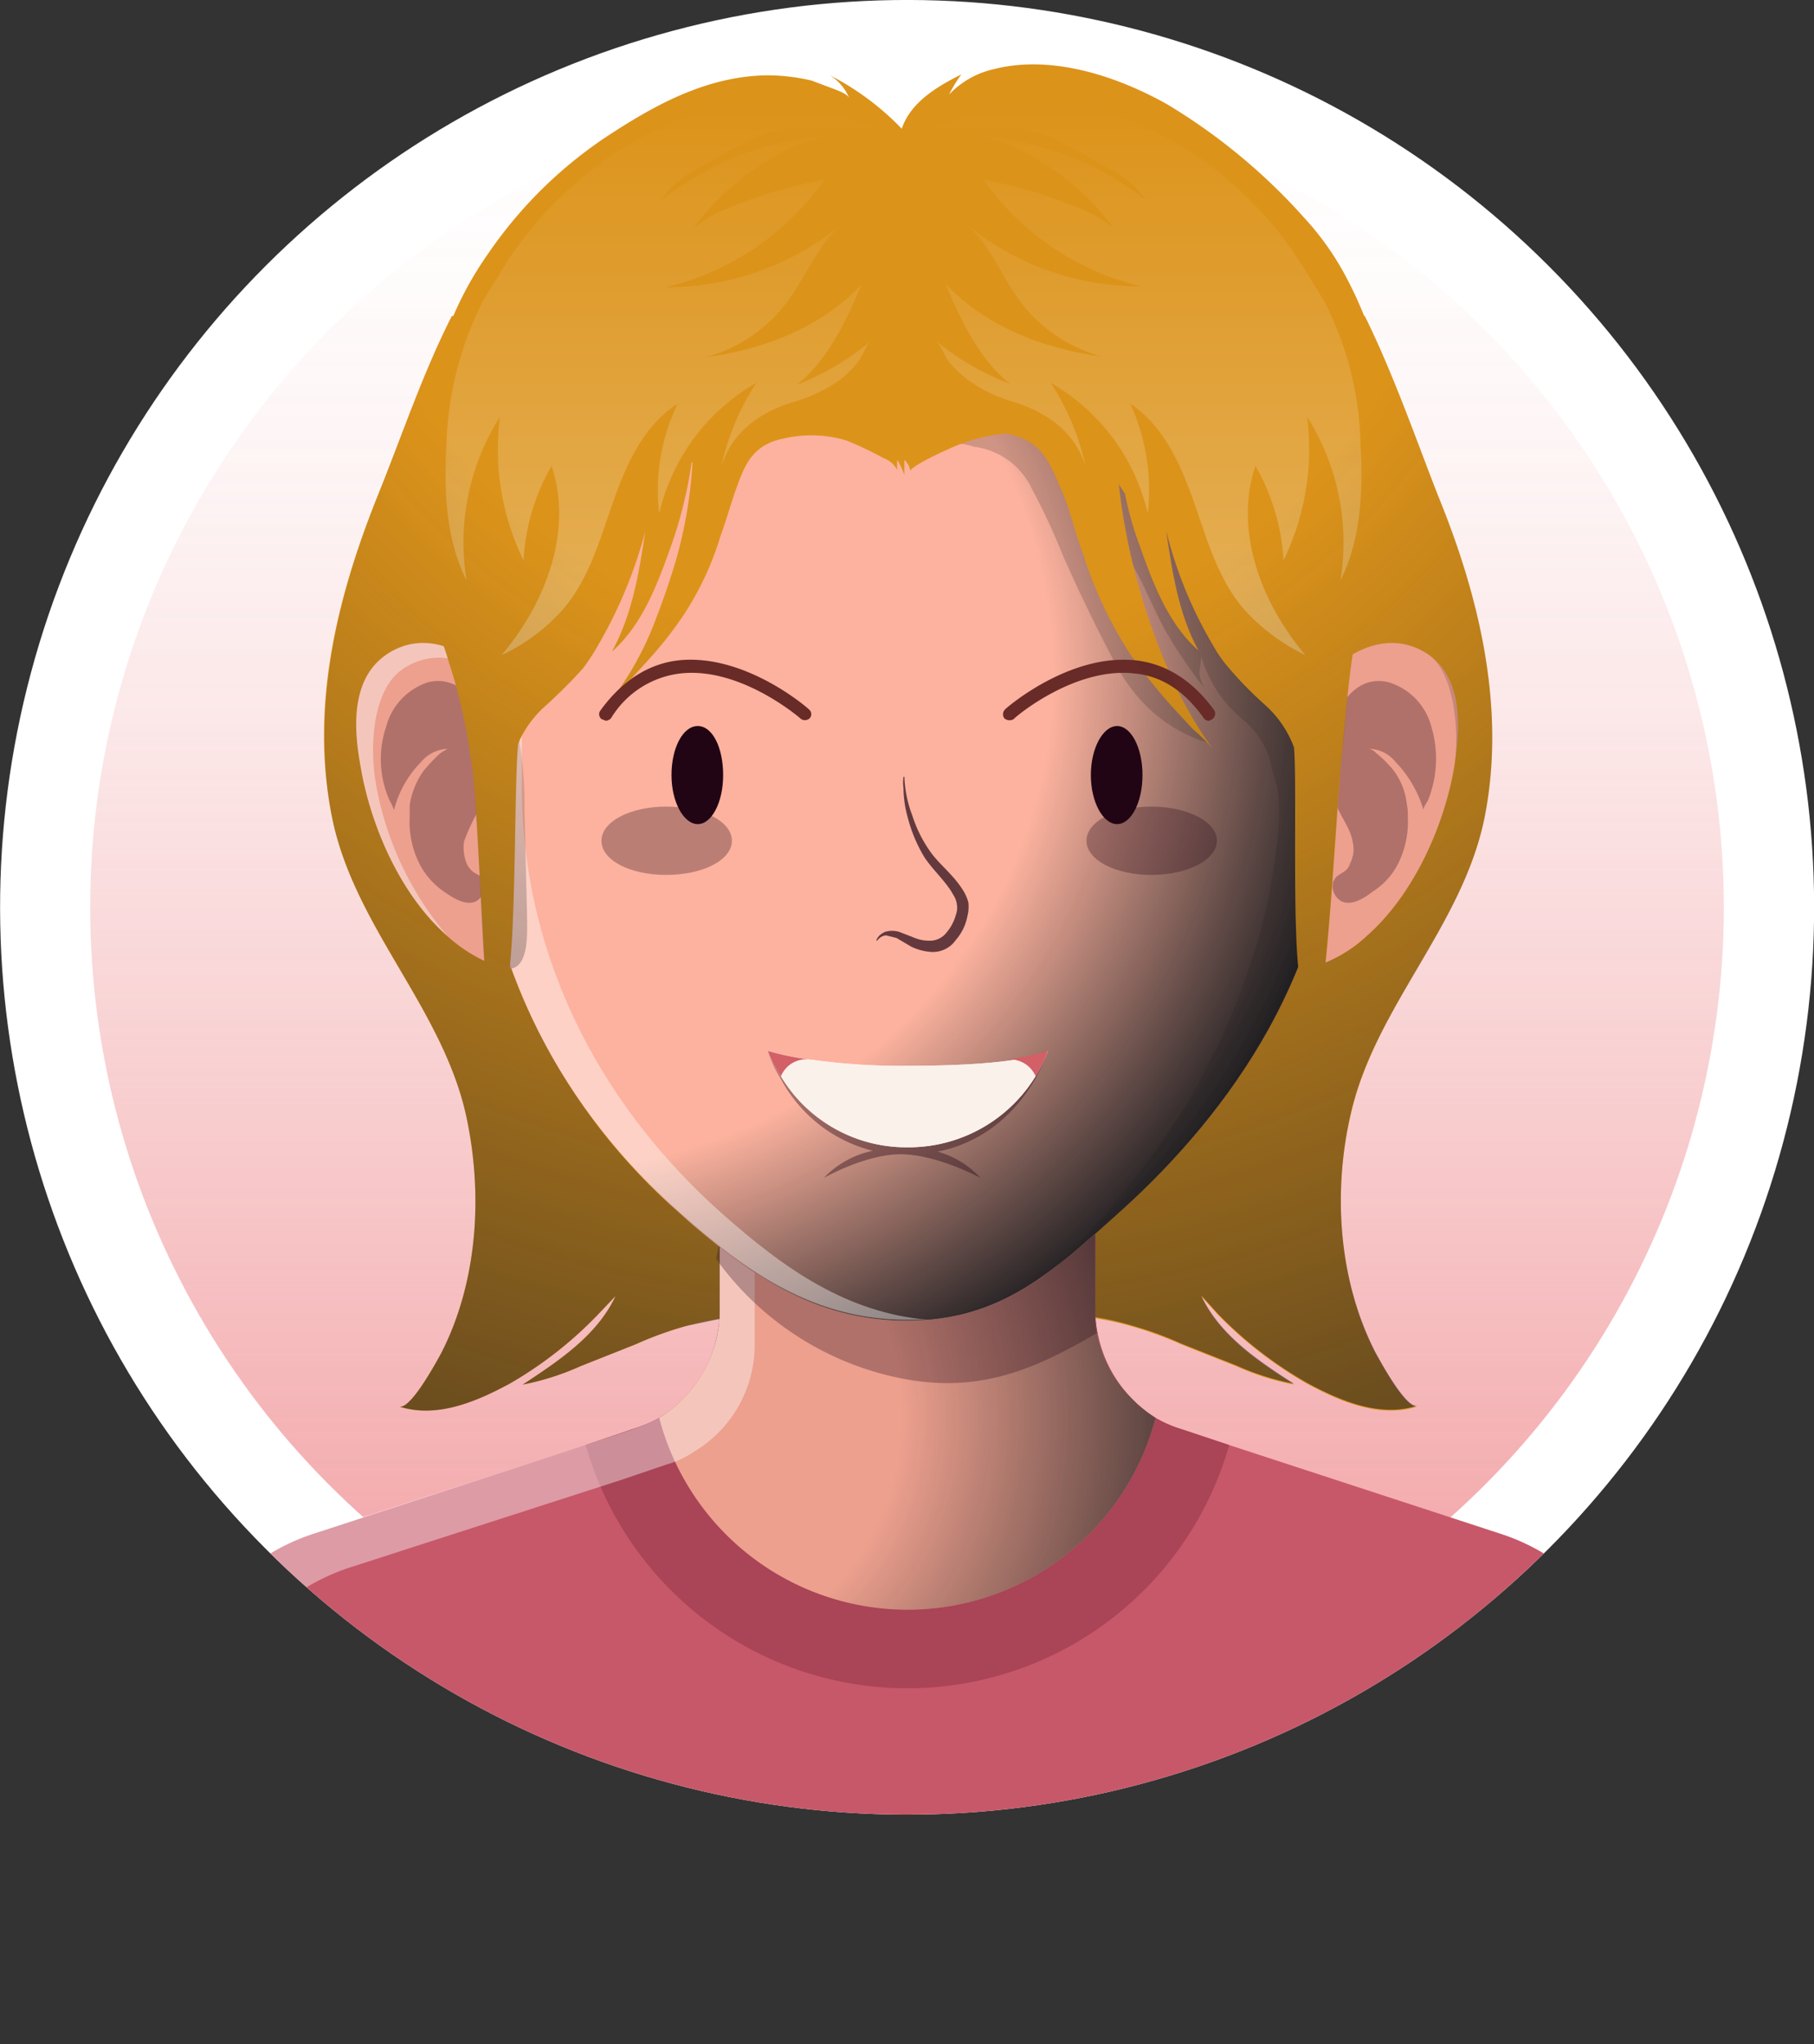
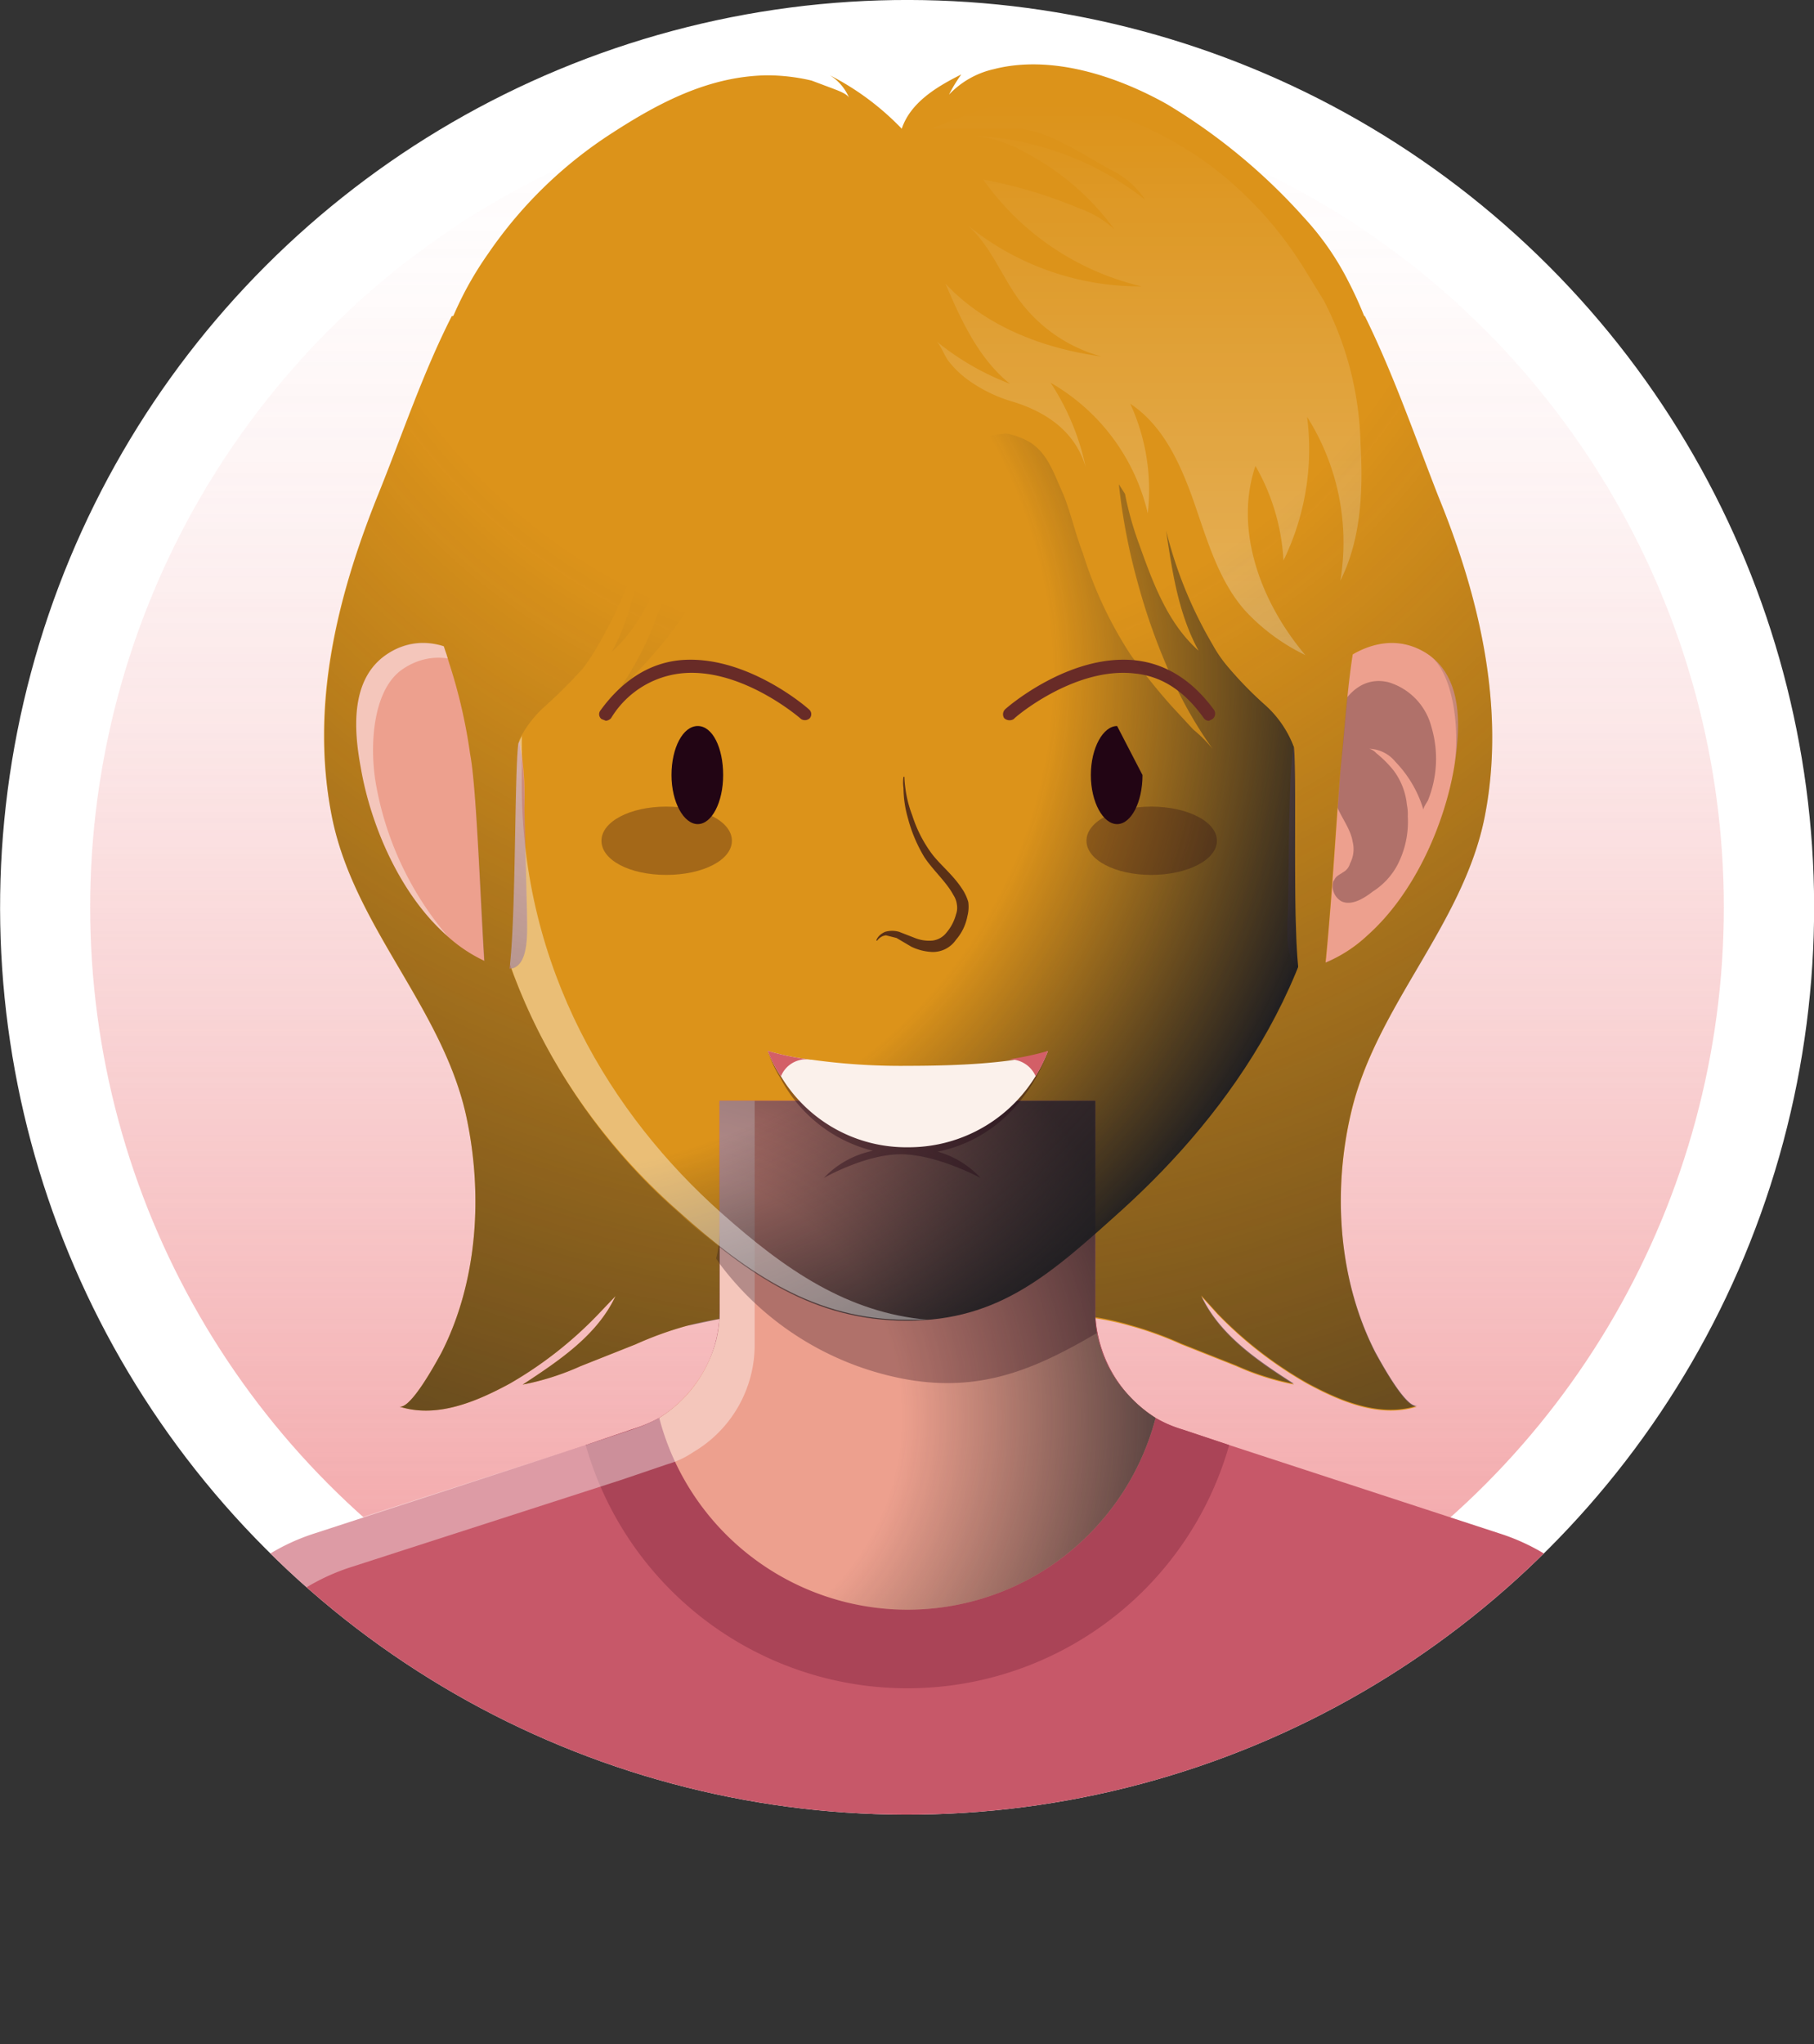
<svg xmlns="http://www.w3.org/2000/svg" xmlns:xlink="http://www.w3.org/1999/xlink" viewBox="0 0 207.2 233.4">
  <rect x="0" y="0" width="207.2" height="233.4" fill="#333333" stroke="none" />
  <defs>
    <style>.cls-1{fill:none;}.cls-2{isolation:isolate;}.cls-13,.cls-3{fill:#fff;}.cls-12,.cls-26,.cls-4{opacity:0.7;}.cls-5{fill:url(#linear-gradient);}.cls-6{fill:#94491f;}.cls-7{fill:#dc931a;}.cls-8{clip-path:url(#clip-path);}.cls-9{fill:#c75869;}.cls-10{fill:#aa4457;}.cls-11{fill:#eda08e;}.cls-12,.cls-13,.cls-14,.cls-15,.cls-17,.cls-18,.cls-19,.cls-22,.cls-26,.cls-28{mix-blend-mode:overlay;}.cls-12{fill:url(#radial-gradient);}.cls-13,.cls-15,.cls-22{opacity:0.4;}.cls-14,.cls-22,.cls-25{fill:#220514;}.cls-14,.cls-19{opacity:0.3;}.cls-16{fill:#fcb29e;}.cls-17{fill:url(#radial-gradient-2);}.cls-18{fill:#1f1e21;opacity:0.2;}.cls-20{fill:url(#linear-gradient-2);}.cls-21{fill:url(#linear-gradient-3);}.cls-23{fill:#fbf1eb;}.cls-24{fill:#d35f67;}.cls-27{fill:#682b27;}.cls-28{opacity:0.6;fill:url(#radial-gradient-3);}</style>
    <linearGradient id="linear-gradient" x1="103.62" y1="196.88" x2="103.62" y2="12.23" gradientUnits="userSpaceOnUse">
      <stop offset="0" stop-color="#eb6e72" />
      <stop offset="0.04" stop-color="#eb6e72" stop-opacity="0.93" />
      <stop offset="0.25" stop-color="#eb6e72" stop-opacity="0.65" />
      <stop offset="0.44" stop-color="#eb6e72" stop-opacity="0.42" />
      <stop offset="0.61" stop-color="#eb6e72" stop-opacity="0.24" />
      <stop offset="0.77" stop-color="#eb6e72" stop-opacity="0.11" />
      <stop offset="0.91" stop-color="#eb6e72" stop-opacity="0.03" />
      <stop offset="1" stop-color="#eb6e72" stop-opacity="0" />
    </linearGradient>
    <clipPath id="clip-path">
      <circle class="cls-1" cx="103.6" cy="103.6" r="103.6" transform="translate(-42.9 103.6) rotate(-45)" />
    </clipPath>
    <radialGradient id="radial-gradient" cx="75.02" cy="161.88" r="56.99" gradientUnits="userSpaceOnUse">
      <stop offset="0.49" stop-color="#1f1e21" stop-opacity="0" />
      <stop offset="1" stop-color="#1f1e21" />
    </radialGradient>
    <radialGradient id="radial-gradient-2" cx="57.98" cy="75.75" r="97.39" gradientTransform="translate(9.7 -1.4) rotate(7.5) scale(1 0.93)" gradientUnits="userSpaceOnUse">
      <stop offset="0.64" stop-color="#1f1e21" stop-opacity="0" />
      <stop offset="1" stop-color="#1f1e21" />
    </radialGradient>
    <linearGradient id="linear-gradient-2" x1="130.93" y1="11.84" x2="130.93" y2="78.27" gradientUnits="userSpaceOnUse">
      <stop offset="0" stop-color="#fff" stop-opacity="0" />
      <stop offset="1" stop-color="#fff" />
    </linearGradient>
    <linearGradient id="linear-gradient-3" x1="3690.2" y1="11.84" x2="3690.2" y2="78.27" gradientTransform="matrix(-1, 0, 0, 1, 3765.69, 0)" xlink:href="#linear-gradient-2" />
    <radialGradient id="radial-gradient-3" cx="102.5" cy="7.57" r="162.58" gradientUnits="userSpaceOnUse">
      <stop offset="0.41" stop-color="#1f1e21" stop-opacity="0" />
      <stop offset="1" stop-color="#1f1e21" />
    </radialGradient>
  </defs>
  <g class="cls-2">
    <g id="Layer_2" data-name="Layer 2">
      <g id="OBJECTS">
        <circle class="cls-3" cx="103.6" cy="103.6" r="103.6" transform="translate(-42.9 103.6) rotate(-45)" />
        <g class="cls-4">
          <circle class="cls-5" cx="103.6" cy="103.6" r="93.3" />
        </g>
        <polygon class="cls-6" points="108.5 28.9 106.2 28.5 108.4 28.2 108.5 28.9" />
        <path class="cls-7" d="M154.3,127.2c-2.1,9-1.4,19.1,2.8,27.3.5.9,3.5,6.5,4.8,6.1-4.3,1.4-8.9-.6-12.6-2.6a45.7,45.7,0,0,1-10.2-7.9l-1.9-2.1c2.1,4.5,6.4,7.4,10.6,10.1a29.9,29.9,0,0,1-6.6-2.1l-6.3-2.5a40.2,40.2,0,0,0-5.8-2.1c-7.3-2.1-15.1-1.3-22.7-1.5s-20.7-.6-28,1.5a40.2,40.2,0,0,0-5.8,2.1L66.3,156a29.9,29.9,0,0,1-6.6,2.1c4.1-2.7,8.5-5.6,10.6-10.1l-2,2.1A45.2,45.2,0,0,1,58.2,158c-3.7,2-8.3,4-12.6,2.6,1.3.4,4.3-5.2,4.8-6.1,4.2-8.2,4.8-18.3,2.8-27.3-2.8-12.3-12.8-21.4-15.3-34s.6-25,5.2-36.5c2.8-6.9,5.1-13.9,8.5-20.6l52.6-7.3,2-.3,2.3.4,47.4,7.2c3.3,6.7,5.7,13.7,8.4,20.6,4.7,11.5,7.7,24.2,5.3,36.5S157.1,114.9,154.3,127.2Z" />
        <polygon class="cls-6" points="106.2 28.5 104.2 28.8 104.2 28.2 106.2 28.5" />
        <g class="cls-8">
          <path class="cls-9" d="M196.5,232.8l-92.9.6-92.9-.6,9-39.2a23.9,23.9,0,0,1,16.2-18.5l31-10.1,5.3-1.8a16.9,16.9,0,0,0,3.1-1.3h0a14.4,14.4,0,0,0,6.9-12.3V125.7h42.9v23.8a14.7,14.7,0,0,0,6.9,12.4,13.6,13.6,0,0,0,3,1.3l5.4,1.8,30.9,10.1a24,24,0,0,1,16.3,18.5Z" />
          <path class="cls-10" d="M140.4,165a38.2,38.2,0,0,1-73.5,0l5.3-1.8a16.9,16.9,0,0,0,3.1-1.3h0a14.4,14.4,0,0,0,6.9-12.3V125.7h42.9v23.8a14.7,14.7,0,0,0,6.9,12.4,13.6,13.6,0,0,0,3,1.3Z" />
          <path class="cls-11" d="M132,161.9a29.3,29.3,0,0,1-56.7,0h0a15.2,15.2,0,0,0,6.5-8.8,13.9,13.9,0,0,0,.4-3.5V125.7h42.9v23.9a11,11,0,0,0,.2,2.6,14.2,14.2,0,0,0,3.7,7.2A14.8,14.8,0,0,0,132,161.9Z" />
          <path class="cls-12" d="M132,161.9a29.3,29.3,0,0,1-56.7,0h0a15.2,15.2,0,0,0,6.5-8.8,13.9,13.9,0,0,0,.4-3.5V125.7h42.9v23.9a11,11,0,0,0,.2,2.6,14.2,14.2,0,0,0,3.7,7.2A14.8,14.8,0,0,0,132,161.9Z" />
          <path class="cls-13" d="M82.2,125.7h4v27.8a14.2,14.2,0,0,1-7,12.3h0a10.3,10.3,0,0,1-3,1.4L70.9,169l-31,10a24.2,24.2,0,0,0-16.2,18.6l-8.1,35.2H10.7l9-39.2A24.2,24.2,0,0,1,35.9,175l31-10,5.4-1.8a19.4,19.4,0,0,0,3-1.3h0a14.5,14.5,0,0,0,6.9-12.3Z" />
          <path class="cls-14" d="M125.3,152.2c-7.3,4.3-13.6,6.9-22.3,5.2a34.3,34.3,0,0,1-20.8-13.1l-.4-.6a13.4,13.4,0,0,0,.4-3.5V125.7h42.9v23.9A11,11,0,0,0,125.3,152.2Z" />
          <path class="cls-11" d="M51,106.8c-5.4-4.8-8.7-12.7-9.8-19.2-.8-4.3-1.2-10.1,3-12.9,5.9-4,13,2.1,14.7,7.8a35.9,35.9,0,0,1,1,9.8l.3,12.1c0,2.2.4,7.3-3.2,6A16.9,16.9,0,0,1,51,106.8Z" />
          <g class="cls-15">
            <path class="cls-3" d="M42.9,89.3a36.6,36.6,0,0,0,8.4,17.8l-.3-.3c-5.4-4.8-8.7-12.7-9.8-19.2-.8-4.3-1.2-10.1,3-12.9S53,74,56,77.5c-2.9-2.4-6.6-3.4-10-1.1S42.2,85,42.9,89.3Z" />
          </g>
-           <path class="cls-14" d="M55.3,100.6a2,2,0,0,1-.9,2.3c-1.2.6-2.7-.4-3.7-1.1a8.7,8.7,0,0,1-2.7-3,10.7,10.7,0,0,1-1.2-5.6V91.9A9,9,0,0,1,48.4,88a18.4,18.4,0,0,1,1.9-2l.8-.5a4.2,4.2,0,0,0-3,1.5A12.1,12.1,0,0,0,45,92.5a5.4,5.4,0,0,0-.5-1.1,11.6,11.6,0,0,1-.4-8.4,7.3,7.3,0,0,1,4.8-5.1c5.5-1.3,7.8,6.8,7.1,10.8a10.9,10.9,0,0,1-1.2,3.6A21.8,21.8,0,0,0,53,96.1a5.1,5.1,0,0,0,.3,2.5,2.7,2.7,0,0,0,.8,1c.5.3.9.4,1.1.9Z" />
          <path class="cls-11" d="M156.2,106.8c5.4-4.8,8.8-12.7,9.9-19.2.7-4.3,1.1-10.1-3-12.9-6-4-13,2.1-14.7,7.8-1,3.2-1,6.5-1.1,9.8s-.1,8.1-.2,12.1c-.1,2.2-.5,7.3,3.1,6A16.9,16.9,0,0,0,156.2,106.8Z" />
          <path class="cls-14" d="M152.3,100.6a2,2,0,0,0,.9,2.3c1.2.6,2.7-.4,3.6-1.1a8.1,8.1,0,0,0,2.8-3,10.7,10.7,0,0,0,1.2-5.6,5.3,5.3,0,0,0-.1-1.3,7.8,7.8,0,0,0-1.5-3.9,12.6,12.6,0,0,0-2-2,1.6,1.6,0,0,0-.8-.5,4,4,0,0,1,3,1.5,13.3,13.3,0,0,1,3.2,5.5c-.1-.2.4-.9.5-1.1a12.7,12.7,0,0,0,.4-8.4,7.2,7.2,0,0,0-4.9-5.1c-5.4-1.3-7.7,6.8-7,10.8a10.9,10.9,0,0,0,1.2,3.6c.6,1.3,1.5,2.5,1.7,3.8a3.5,3.5,0,0,1-.3,2.5,1.6,1.6,0,0,1-.8,1c-.4.3-.8.4-1,.9Z" />
-           <path class="cls-16" d="M152.4,89.6c0,20.8-11.9,37.4-24.3,48.6-8,7.2-13.9,12.6-24.5,12.6s-18.1-5.2-26-12.3C65,127.3,54.8,110.6,54.8,89.6c0-34.3,0-60.5,48.8-60.5S152.4,55.3,152.4,89.6Z" />
          <path class="cls-17" d="M152.4,89.6c0,20.8-11.9,37.4-24.3,48.6-8,7.2-13.9,12.6-24.5,12.6s-18.1-5.2-26-12.3C65,127.3,54.8,110.6,54.8,89.6c0-34.3,0-60.5,48.8-60.5S152.4,55.3,152.4,89.6Z" />
          <path class="cls-13" d="M106,150.7h-2.4c-10.4,0-18.1-5.2-26-12.3C65,127.3,54.8,110.6,54.8,89.6c0-34.3,0-60.5,48.8-60.5h2.3C59.6,30,59.6,55.9,59.6,89.6c0,21,10.2,37.7,22.8,48.9C89.7,145,96.8,149.9,106,150.7Z" />
-           <path class="cls-18" d="M120.6,144.7a114.7,114.7,0,0,0,11.2-13A80.7,80.7,0,0,0,143.5,108a65.6,65.6,0,0,0,2.6-14.7,18.3,18.3,0,0,0-.2-3.3c-.2-1-.6-2-.8-3a9.2,9.2,0,0,0-3.1-4.8,14.5,14.5,0,0,1-4.8-7.3c0,.7-.2,1.4-.2,2a4.9,4.9,0,0,0,.6,1.7,54,54,0,0,1-4.6-6.8c-1.3-2.4-2.3-5-3.7-7.4a42.6,42.6,0,0,0,8.6,20.4,17.1,17.1,0,0,1-8.4-5.8,19.8,19.8,0,0,1-2.2-3.4c-2.1-4-4.1-8.1-5.9-12.2a72.7,72.7,0,0,0-3.5-7.5,8.5,8.5,0,0,0-6.7-4.9,6.6,6.6,0,0,0-4.8.2c1-.5,1.4-1.5,2.1-2.3a6.9,6.9,0,0,1,2.7-1.7,30.7,30.7,0,0,1,6.4-2.3,30.7,30.7,0,0,1,6.8-.5,108,108,0,0,1,15,1,18.3,18.3,0,0,1,5.2,1.5,8.1,8.1,0,0,1,4.2,5.2,45.9,45.9,0,0,1,2,7.5c1.8,9.8,1.6,20,1.6,30,0,20.8-11.9,37.4-24.3,48.6C125.4,140.6,123,142.8,120.6,144.7Z" />
          <path class="cls-7" d="M154,32.1a32,32,0,0,0-5-7.2,67.6,67.6,0,0,0-15.7-13c-5.7-3.2-13.2-5.7-19.8-4a10.1,10.1,0,0,0-5.1,2.9,17.6,17.6,0,0,1,1.4-2.3c-2.8,1.4-5.8,3.2-6.8,6.2a30.8,30.8,0,0,0-8.2-6.1A5.6,5.6,0,0,1,97,11.2c-.2-.5-1.4-.9-1.9-1.1l-2.4-.9a22.2,22.2,0,0,0-5.1-.6c-6.6.1-12.3,3.1-17.7,6.6A49.7,49.7,0,0,0,55.8,28.9a39.9,39.9,0,0,0-2.7,4.4C46.5,46,46.4,61.4,51,74.7l.3,1a60.4,60.4,0,0,1,2.4,10.4c1,5.2,1.4,25.7,2.3,31-.1-1.1,1.6-3.7,1.9-4.8,1.1-4,.8-23.3,1.3-27.4a12.2,12.2,0,0,1,3.1-4.3,58.1,58.1,0,0,0,4.3-4.3,23.3,23.3,0,0,0,1.7-2.6,52.6,52.6,0,0,0,5.4-13c-.7,4.7-1.5,9.5-3.8,13.7,3.5-3.1,5.2-7.7,6.8-12.2A49.6,49.6,0,0,0,79,52.8h.1a51.4,51.4,0,0,1-1.9,11.2c-.8,2.7-1.7,5.2-2.6,7.5a36,36,0,0,1-4.3,7.8,10.2,10.2,0,0,1,1.8-1.8l2-2.2a44.5,44.5,0,0,0,3.8-4.8,34.5,34.5,0,0,0,4.4-9.3c.7-1.9,1.2-3.8,1.9-5.7s1.3-3.4,2.9-4.5a6.5,6.5,0,0,1,2.3-.9,13.9,13.9,0,0,1,7.3.2,40.9,40.9,0,0,1,4.2,2,2.8,2.8,0,0,1,1.6,1.4,4.8,4.8,0,0,1,0-1.2,13,13,0,0,1,.8,1.7V52.5a2.4,2.4,0,0,1,.7,1.3c-.1-.5,3.8-2.3,4.3-2.5a19.7,19.7,0,0,1,6.6-1.8,7.9,7.9,0,0,1,2.9,1.1c1.9,1.3,2.6,3.5,3.5,5.5s1.5,4.8,2.4,7.1a46.6,46.6,0,0,0,5.4,11.5,67.5,67.5,0,0,0,4.7,5.9l2.5,2.7a15.2,15.2,0,0,1,2.2,2.2,48.1,48.1,0,0,1-5.3-9.6,70.7,70.7,0,0,1-3.2-9.2,69.7,69.7,0,0,1-2.2-11.4h0l.7,1.1a37,37,0,0,0,1.6,5.7c1.6,4.5,3.3,9.1,6.8,12.2-2.3-4.2-3-9-3.7-13.7a48.7,48.7,0,0,0,5.3,13,15.1,15.1,0,0,0,1.8,2.6,42.6,42.6,0,0,0,4.2,4.3,12.2,12.2,0,0,1,3.3,4.8c.4,3.9-.3,23.2.8,27,.3,1.1,2,3.8,1.8,4.8,1.3-5.1,2.3-25.1,2.8-30.1s.7-8.6,1.4-12.8,2.5-8.3,3.5-12.6A44.7,44.7,0,0,0,154,32.1Z" />
          <g class="cls-19">
            <path class="cls-20" d="M124,53.3a28,28,0,0,0-4-9.6,23.3,23.3,0,0,1,11.1,14.9,23.5,23.5,0,0,0-2-12.5c3.8,2.5,5.8,7,7.3,11.3s2.8,8.9,5.8,12.3a22.9,22.9,0,0,0,6.9,5.1c-5-5.9-8.2-14.2-5.7-21.6A24.2,24.2,0,0,1,146.6,64a29,29,0,0,0,2.7-16.4,26.8,26.8,0,0,1,3.8,18.7c2.4-4.8,2.6-10.3,2.3-15.7a37.2,37.2,0,0,0-4.2-16.3l-2.4-3.9a43.3,43.3,0,0,0-8.9-10.2,40.7,40.7,0,0,0-15.6-8,23.1,23.1,0,0,0-8.7-.5c-3.2.4-6.3,1.9-9.3,3h10.4a16.5,16.5,0,0,1,3.6,1.1c2.2,1,4.3,2.3,6.4,3.5a10,10,0,0,1,4.1,3.5,34.2,34.2,0,0,0-19.6-7.3,14.6,14.6,0,0,1,5.7,1.8,29.6,29.6,0,0,1,10.4,8.9,11.5,11.5,0,0,0-4-2.4,53.5,53.5,0,0,0-11-3.3,30.8,30.8,0,0,0,18.1,12.2,31.2,31.2,0,0,1-19.9-7c2.6,2.3,3.8,5.6,5.8,8.4a17.3,17.3,0,0,0,9.5,6.6c-6.6-.9-13.2-3.4-17.8-8.3,2,4.7,4.3,9.6,8.6,12.3-.2-.5-.8-.7-1.3-.9A30.3,30.3,0,0,1,107,39c.5.5.9,1.7,1.4,2.3a11,11,0,0,0,2.2,2.1,16.7,16.7,0,0,0,5.2,2.5C119.6,47.1,122.8,49.3,124,53.3Z" />
          </g>
          <g class="cls-19">
-             <path class="cls-21" d="M82.4,53.3a28,28,0,0,1,4-9.6A23.3,23.3,0,0,0,75.3,58.6a22.6,22.6,0,0,1,2.1-12.5c-3.9,2.5-5.9,7-7.4,11.3s-2.8,8.9-5.8,12.3a21.7,21.7,0,0,1-6.9,5.1c5-5.9,8.2-14.2,5.7-21.6A24.2,24.2,0,0,0,59.8,64a29,29,0,0,1-2.7-16.4,26.8,26.8,0,0,0-3.8,18.7C50.9,61.5,50.7,56,51,50.6a38.6,38.6,0,0,1,4.2-16.3l2.4-3.9a41.5,41.5,0,0,1,9-10.2,39.6,39.6,0,0,1,15.5-8,23.1,23.1,0,0,1,8.7-.5c3.2.4,6.3,1.9,9.3,3H89.7a16.5,16.5,0,0,0-3.6,1.1c-2.2,1-4.3,2.3-6.4,3.5a10,10,0,0,0-4.1,3.5,34.2,34.2,0,0,1,19.6-7.3,14.6,14.6,0,0,0-5.7,1.8,29.6,29.6,0,0,0-10.4,8.9,12.5,12.5,0,0,1,4-2.4,52.6,52.6,0,0,1,11.1-3.3A31,31,0,0,1,76,32.8a31.2,31.2,0,0,0,19.9-7c-2.5,2.3-3.8,5.6-5.8,8.4a17.3,17.3,0,0,1-9.5,6.6c6.6-.9,13.2-3.4,17.8-8.3-2,4.7-4.3,9.6-8.6,12.3.2-.5.8-.7,1.3-.9A30.3,30.3,0,0,0,99.4,39c-.5.5-.9,1.7-1.4,2.3a10.4,10.4,0,0,1-2.1,2.1,17.2,17.2,0,0,1-5.3,2.5C86.8,47.1,83.6,49.3,82.4,53.3Z" />
-           </g>
+             </g>
          <path class="cls-22" d="M119.7,120s-2.3,1.9-16,1.9a71.1,71.1,0,0,1-11-.8h-.1a24.2,24.2,0,0,1-4.9-1.1,14.5,14.5,0,0,0,1.5,3.2,16.4,16.4,0,0,0,10.5,8.2,10.7,10.7,0,0,0-5.6,3.1s4.9-2.8,9-2.7,8.9,2.7,8.9,2.7a10.5,10.5,0,0,0-4.9-3C116.9,129.5,119.7,120,119.7,120Z" />
-           <path class="cls-23" d="M119.7,120a17,17,0,0,1-16,11,16.7,16.7,0,0,1-14.5-8.1,14.3,14.3,0,0,1-1.5-2.9,32.3,32.3,0,0,0,4.9,1h.1a73.6,73.6,0,0,0,11,.7C117.4,121.7,119.7,120,119.7,120Z" />
          <path class="cls-23" d="M119.7,120a17,17,0,0,1-16,11,16.7,16.7,0,0,1-14.5-8.1,14.3,14.3,0,0,1-1.5-2.9,32.3,32.3,0,0,0,4.9,1h.1a73.6,73.6,0,0,0,11,.7C117.4,121.7,119.7,120,119.7,120Z" />
          <path class="cls-24" d="M92.6,121a3.1,3.1,0,0,0-3.4,1.9,14.3,14.3,0,0,1-1.5-2.9A32.3,32.3,0,0,0,92.6,121Z" />
          <path class="cls-24" d="M114.9,121a3.2,3.2,0,0,1,3.4,1.9,17,17,0,0,0,1.4-2.9A32.4,32.4,0,0,1,114.9,121Z" />
          <path class="cls-25" d="M82.6,88.5c0,3.1-1.3,5.6-2.9,5.6s-3-2.5-3-5.6,1.3-5.6,3-5.6S82.6,85.4,82.6,88.5Z" />
-           <path class="cls-25" d="M130.5,88.5c0,3.1-1.3,5.6-2.9,5.6s-3-2.5-3-5.6,1.4-5.6,3-5.6S130.5,85.4,130.5,88.5Z" />
+           <path class="cls-25" d="M130.5,88.5c0,3.1-1.3,5.6-2.9,5.6s-3-2.5-3-5.6,1.4-5.6,3-5.6Z" />
          <path class="cls-14" d="M131.5,92.1c4.1,0,7.5,1.7,7.5,3.9s-3.4,3.9-7.5,3.9-7.4-1.7-7.4-3.9S127.4,92.1,131.5,92.1Z" />
          <path class="cls-14" d="M76.1,92.1c4.2,0,7.5,1.7,7.5,3.9s-3.3,3.9-7.5,3.9-7.4-1.7-7.4-3.9S72,92.1,76.1,92.1Z" />
          <g class="cls-26">
            <path class="cls-25" d="M103.3,88.6a11.6,11.6,0,0,0,.1,1.3,13.4,13.4,0,0,0,.8,3.2,15,15,0,0,0,2.1,4.2c1,1.4,2.5,2.5,3.6,4.2a5.2,5.2,0,0,1,.7,1.5,4.2,4.2,0,0,1-.1,1.6,5.7,5.7,0,0,1-1.3,2.7,3.2,3.2,0,0,1-2.7,1.4,6.1,6.1,0,0,1-2.4-.6l-1.7-1-1.2-.3a1.4,1.4,0,0,0-1,.6h-.1s.1-.6,1-1a2.9,2.9,0,0,1,1.6,0l1.8.7a4.4,4.4,0,0,0,2,.3,2.4,2.4,0,0,0,1.6-.9,5.3,5.3,0,0,0,1.1-2.1,2.2,2.2,0,0,0,.1-1.1,2.5,2.5,0,0,0-.4-1.1c-.8-1.5-2.3-2.8-3.3-4.3a16.8,16.8,0,0,1-1.9-4.5,12.6,12.6,0,0,1-.5-3.4,4.5,4.5,0,0,1,0-1.3h.1Z" />
          </g>
          <path class="cls-27" d="M138.1,82.3a.7.7,0,0,1-.6-.3c-2.2-3.1-4.8-4.8-7.9-5.1-6.9-.8-13.8,5.1-13.8,5.2a.9.9,0,0,1-1.1-.1.8.8,0,0,1,.1-1c.3-.3,7.4-6.4,14.9-5.6,3.6.4,6.6,2.4,9,5.7a.8.8,0,0,1-.2,1Z" />
          <path class="cls-27" d="M69.2,82.3a.9.9,0,0,0,.6-.3,10.7,10.7,0,0,1,7.9-5.1c6.9-.8,13.7,5.1,13.8,5.2a.8.8,0,0,0,1-.1.7.7,0,0,0-.1-1c-.3-.3-7.4-6.4-14.9-5.6-3.5.4-6.5,2.4-8.9,5.7a.7.7,0,0,0,.1,1Z" />
        </g>
        <path class="cls-28" d="M169.6,93.2c2.4-12.3-.6-25-5.3-36.5-2.7-6.9-5-13.8-8.4-20.5h0c-.6-1.4-1.2-2.7-1.9-4a32,32,0,0,0-5-7.2,67.6,67.6,0,0,0-15.7-13c-5.8-3.2-13.2-5.7-19.8-4a9.4,9.4,0,0,0-5.1,2.9c.4-.8.9-1.6,1.4-2.4-2.8,1.5-5.8,3.3-6.8,6.3a30.8,30.8,0,0,0-8.2-6.1A5.6,5.6,0,0,1,97,11.2c-.2-.5-1.4-.9-1.9-1.1l-2.4-.9a22.2,22.2,0,0,0-5.1-.6c-6.6.1-12.3,3.1-17.7,6.6A49.7,49.7,0,0,0,55.8,28.9a39.9,39.9,0,0,0-2.7,4.4,23.9,23.9,0,0,0-1.3,2.8h-.2c-3.4,6.7-5.7,13.7-8.5,20.6-4.6,11.5-7.6,24.2-5.2,36.5s12.5,21.7,15.3,34c2,9,1.4,19.1-2.8,27.3-.5.9-3.5,6.5-4.8,6.1,4.3,1.4,8.9-.6,12.6-2.6a45.2,45.2,0,0,0,10.1-7.9l2-2.1c-2.1,4.5-6.5,7.4-10.6,10.1a29.9,29.9,0,0,0,6.6-2.1l6.3-2.5a40.2,40.2,0,0,1,5.8-2.1l3.8-.8v-8.2c-1.5-1.2-3.1-2.5-4.6-3.9a68.4,68.4,0,0,1-19.2-27.9c2.1-.4,1.8-4.4,1.8-6.2l-.3-12.1a41,41,0,0,0-.6-7.8,12.7,12.7,0,0,1,3-3.9,58.1,58.1,0,0,0,4.3-4.3,23.3,23.3,0,0,0,1.7-2.6,52.6,52.6,0,0,0,5.4-13c-.7,4.7-1.5,9.5-3.8,13.7,3.5-3.1,5.2-7.7,6.8-12.1A52.6,52.6,0,0,0,79,52.8h.1a51.4,51.4,0,0,1-1.9,11.2c-.8,2.7-1.7,5.2-2.6,7.5a36,36,0,0,1-4.3,7.8,10.2,10.2,0,0,1,1.8-1.8l2-2.2a44.5,44.5,0,0,0,3.8-4.8,36,36,0,0,0,4.4-9.3c.7-1.9,1.2-3.8,1.9-5.7s1.3-3.4,2.9-4.5a6.5,6.5,0,0,1,2.3-.9,13.9,13.9,0,0,1,7.3.2l4.2,2a2.8,2.8,0,0,1,1.6,1.4,4.8,4.8,0,0,1,0-1.2l.8,1.6V52.5a2.4,2.4,0,0,1,.7,1.3c0-.5,3.8-2.3,4.3-2.5a19.1,19.1,0,0,1,6.6-1.8,7.9,7.9,0,0,1,2.9,1.1c1.9,1.3,2.6,3.4,3.5,5.5s1.5,4.8,2.4,7.1a48.3,48.3,0,0,0,5.4,11.5,67.5,67.5,0,0,0,4.7,5.9l2.5,2.7a15.2,15.2,0,0,1,2.2,2.2,48.1,48.1,0,0,1-5.3-9.6,70.7,70.7,0,0,1-3.2-9.2,69.7,69.7,0,0,1-2.2-11.4h0a6.3,6.3,0,0,0,.7,1.2,41.8,41.8,0,0,0,1.6,5.8c1.6,4.4,3.3,9,6.8,12.1-2.3-4.2-3.1-9-3.7-13.7a48.7,48.7,0,0,0,5.3,13,15.1,15.1,0,0,0,1.8,2.6,42.6,42.6,0,0,0,4.2,4.3,11.5,11.5,0,0,1,3.3,4.6v.2c.4,3.4-.1,18.7.4,25h.1c-4.6,11.2-12.3,20.5-20.2,27.7l-3,2.7v9.6a28.8,28.8,0,0,1,4,.9,40.2,40.2,0,0,1,5.8,2.1l6.3,2.5a29.9,29.9,0,0,0,6.6,2.1c-4.2-2.7-8.5-5.6-10.6-10.1l1.9,2.1a45.7,45.7,0,0,0,10.2,7.9c3.7,2,8.3,4,12.6,2.6-1.3.4-4.3-5.2-4.8-6.1-4.2-8.2-4.9-18.3-2.8-27.3C157.1,114.9,167.1,105.8,169.6,93.2ZM51,106.8c-5.4-4.8-8.7-12.7-9.8-19.2-.8-4.3-1.2-10.1,3-12.9a7.6,7.6,0,0,1,6.5-.9,9.4,9.4,0,0,0,.3.9l.3,1a60.4,60.4,0,0,1,2.4,10.4c.7,3.7,1.1,15.4,1.6,23.6A17.1,17.1,0,0,1,51,106.8Zm100.4,3.1c.8-8,1.4-19.3,1.8-22.8s.7-8.3,1.3-12.4c2.7-1.5,5.7-1.9,8.6,0s3.7,8.6,3,12.9c-1.1,6.5-4.5,14.4-9.9,19.2A15.2,15.2,0,0,1,151.4,109.9Z" />
      </g>
    </g>
  </g>
</svg>